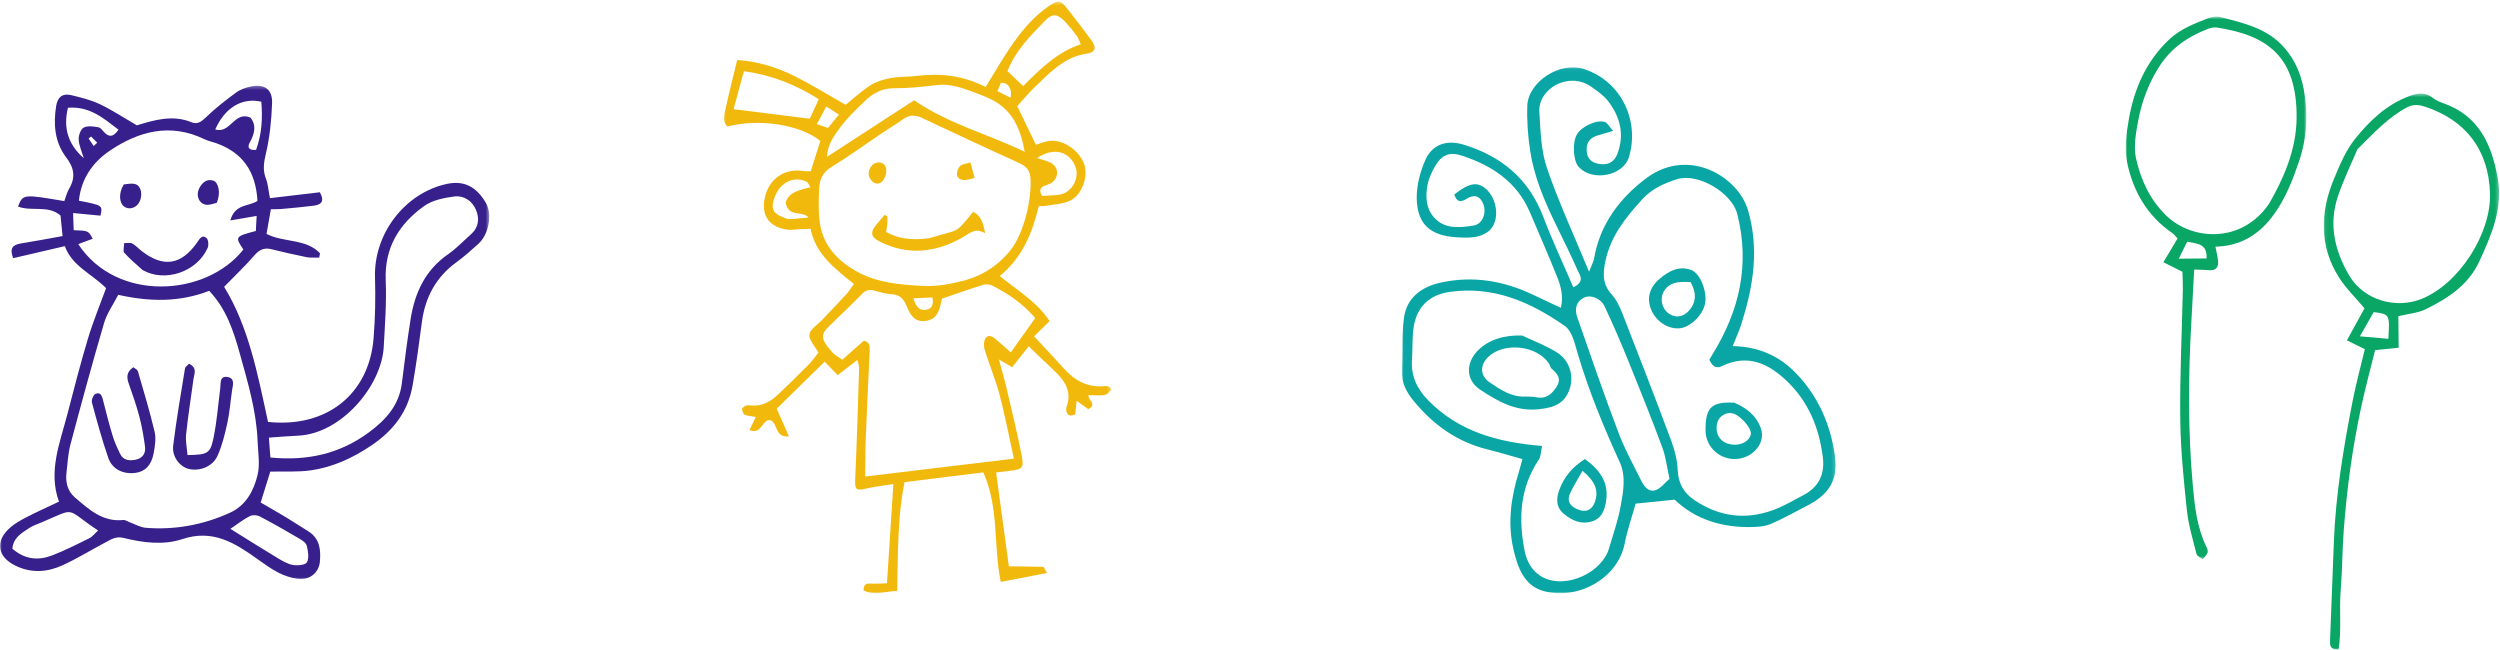
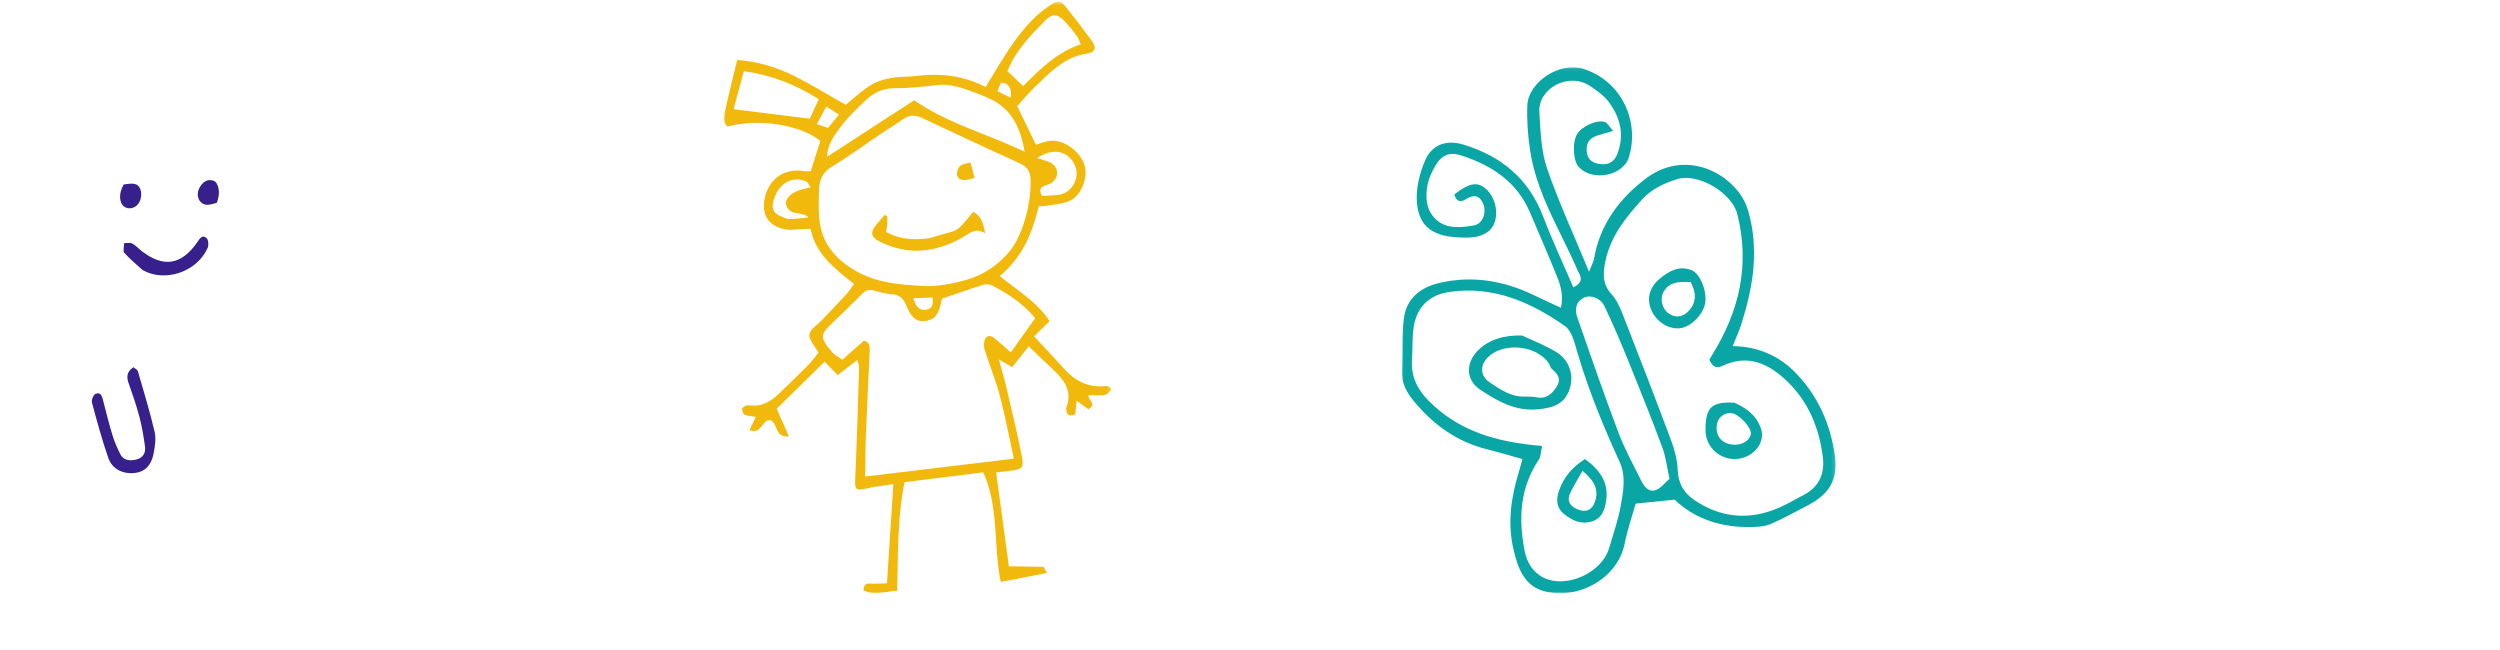
<svg xmlns="http://www.w3.org/2000/svg" xmlns:xlink="http://www.w3.org/1999/xlink" width="708px" height="184px" viewBox="0 0 708 184" version="1.1">
  <title>Group 11</title>
  <desc>Created with Sketch.</desc>
  <defs>
-     <polygon id="path-1" points="0.001 0.295 138.56 0.295 138.56 140 0.001 140" />
    <polygon id="path-3" points="0 0.046 122.85 0.046 122.85 149 0 149" />
    <polygon id="path-5" points="0 0.445 109.712 0.445 109.712 168 0 168" />
-     <polygon id="path-7" points="0 0.696 51.168 0.696 51.168 154.405 0 154.405" />
    <polygon id="path-9" points="0.081 0.493 49.739 0.493 49.739 158 0.081 158" />
  </defs>
  <g id="Page-1" stroke="none" stroke-width="1" fill="none" fill-rule="evenodd">
    <g id="Group-11">
      <g id="Group-14-Copy" transform="translate(0, 24)">
        <g id="Group-3">
          <mask id="mask-2" fill="white">
            <use xlink:href="#path-1" />
          </mask>
          <g id="Clip-2" />
          <path d="M25.793,14.655 C25.559,14.842 25.325,15.029 25.09,15.218 C25.564,15.931 26.038,16.644 26.513,17.357 C26.852,17.046 27.192,16.736 27.53,16.425 C26.951,15.835 26.373,15.244 25.793,14.655 M70.916,9.307 C72.69,11.437 72.124,13.857 70.712,16.403 C69.898,17.872 70.623,18.586 72.514,18.459 C74.149,14.022 74.406,9.434 73.999,4.805 C68.529,3.566 63.711,6.475 60.953,12.651 C65.215,14.012 66.397,7.303 70.916,9.307 M23.723,20.796 C23.208,19.049 22.404,17.32 22.285,15.546 C22.209,14.399 22.826,12.61 23.69,12.145 C24.804,11.546 26.508,11.795 27.892,12.049 C28.588,12.177 29.129,13.126 29.751,13.693 C31.27,15.077 32.312,14.463 33.562,12.726 C29.241,9.439 25.36,6.022 19.246,6.52 C17.865,12.212 19.241,16.856 23.723,20.796 M65.247,125.765 C70.05,128.75 74.154,131.355 78.316,133.859 C79.763,134.729 81.295,135.682 82.905,135.989 C84.217,136.24 86.522,136.012 86.926,135.236 C87.576,133.992 87.255,132.056 86.869,130.534 C86.662,129.716 85.555,128.993 84.701,128.491 C81.038,126.343 77.349,124.231 73.589,122.26 C72.824,121.858 71.533,121.766 70.79,122.141 C69.04,123.022 67.478,124.269 65.247,125.765 M3.496,131.383 C7.11,134.516 10.888,134.775 14.714,133.31 C18.328,131.926 21.802,130.165 25.272,128.438 C26.2,127.974 26.889,127.031 27.773,126.232 C18.238,119.95 21.961,119.595 11.863,123.901 C10.623,124.43 9.293,124.845 8.192,125.589 C6.151,126.969 3.81,128.202 3.496,131.383 M76.569,105.566 C87.055,106.594 96.251,104.516 104.46,98.455 C109.263,94.908 113.023,90.783 113.803,84.548 C114.56,78.49 115.322,72.431 116.279,66.405 C117.458,58.959 120.402,52.506 126.882,48.016 C129.232,46.386 131.233,44.25 133.388,42.341 C135.609,40.374 135.835,37.843 134.777,35.377 C133.691,32.845 131.305,31.294 128.643,31.646 C125.716,32.031 122.454,32.683 120.135,34.336 C113.022,39.411 108.846,46.17 109.235,55.439 C109.499,61.697 109.014,67.998 108.672,74.269 C108.074,85.209 96.71,98.881 84.341,99.384 C81.671,99.492 79.008,99.744 76.158,99.941 C76.299,101.885 76.421,103.553 76.569,105.566 M72.915,32.896 C72.423,24.436 68.64,19.205 61.249,16.556 C60.136,16.158 58.946,15.935 57.892,15.423 C48.226,10.735 39.272,13.153 31.042,18.715 C26.249,21.953 22.945,26.692 22.349,32.836 C29.101,34.162 29.101,34.162 28.457,37.073 C26.02,36.84 23.566,36.604 20.696,36.329 C20.768,38.335 20.82,39.775 20.871,41.193 C25.022,41.328 25.022,41.328 26.254,43.614 C24.882,44.125 23.547,44.62 22.16,45.136 C33.117,61.768 58.462,59.989 68.925,46.66 C66.501,43.072 66.569,42.963 72.452,41.416 C72.521,40.148 72.596,38.763 72.682,37.148 C70.131,37.586 68.104,37.934 65.236,38.427 C66.525,33.687 70.398,34.543 72.915,32.896 M33.488,59.496 C32.033,62.323 30.278,64.746 29.485,67.448 C26.143,78.842 23.028,90.302 19.977,101.777 C19.285,104.384 19.14,107.141 18.829,109.84 C18.52,112.507 19.086,115.046 21.155,116.821 C25.115,120.213 29.008,123.881 34.903,123.266 C35.475,123.207 36.1,123.681 36.704,123.896 C38.234,124.446 39.738,125.349 41.302,125.473 C49.579,126.129 57.539,124.648 65.093,121.223 C69.669,119.147 71.871,114.957 72.951,110.477 C73.668,107.506 73.079,104.203 72.96,101.051 C72.635,92.489 70.19,84.32 67.924,76.162 C66.167,69.843 64.142,63.515 59.24,58.361 C50.964,61.581 42.584,61.526 33.488,59.496 M75.905,95.489 C92.515,97.239 104.517,87.628 105.798,71.795 C106.261,66.058 106.37,60.264 106.199,54.508 C105.833,42.24 114.63,30.648 126.548,28.085 C131.428,27.034 134.886,28.881 137.577,33.404 C139.561,36.741 138.386,42.434 135.457,45.071 C133.45,46.876 131.43,48.693 129.25,50.279 C123.393,54.54 120.355,60.313 119.452,67.409 C118.701,73.297 117.873,79.18 116.87,85.029 C115.597,92.456 111.538,97.853 105.222,102.119 C99.87,105.732 94.276,108.296 87.999,109.202 C84.356,109.726 80.598,109.463 76.543,109.562 C75.668,112.38 74.831,115.077 73.823,118.315 C76.298,119.754 78.63,121.068 80.921,122.453 C83.096,123.769 85.223,125.161 87.375,126.513 C90.61,128.552 90.885,131.796 90.591,135.073 C90.296,138.36 87.45,140.458 84.133,139.914 C82.331,139.62 80.501,139.032 78.881,138.195 C76.786,137.111 74.839,135.713 72.913,134.334 C66.525,129.758 60.269,125.789 51.601,128.683 C46.31,130.451 40.451,129.698 34.98,128.34 C32.769,127.793 31.395,128.802 29.801,129.641 C25.751,131.776 21.839,134.204 17.682,136.1 C13.385,138.059 8.892,138.387 4.424,136.221 C-0.797,133.689 -1.512,129.252 2.897,125.397 C4.282,124.186 5.965,123.269 7.616,122.418 C10.48,120.943 13.423,119.623 16.7,118.065 C13.608,109.547 16.934,101.558 19.041,93.451 C20.916,86.226 22.775,78.992 24.926,71.847 C26.381,67.009 28.326,62.317 30.039,57.598 C26.016,53.539 20.395,51.376 18.367,45.704 C13.319,46.881 8.573,47.988 3.734,49.116 C2.648,46.354 3.571,45.322 5.904,44.949 C9.856,44.317 13.789,43.56 17.719,42.859 C17.478,40.444 17.31,38.764 17.139,37.042 C13.665,33.982 8.985,35.99 5.104,34.498 C6.509,30.962 6.509,30.962 18.212,32.951 C18.644,31.813 18.943,30.511 19.589,29.414 C21.471,26.213 20.998,23.53 18.746,20.573 C15.487,16.286 15.07,11.215 15.907,5.991 C16.312,3.46 17.768,2.351 20.179,2.944 C22.945,3.621 25.775,4.31 28.323,5.526 C31.83,7.199 35.098,9.373 38.748,11.494 C43.645,10.03 48.845,8.375 54.309,10.652 C55.828,11.285 57.008,10.501 58.275,9.27 C60.928,6.69 63.886,4.396 66.875,2.198 C68.06,1.326 69.615,0.797 71.082,0.491 C74.899,-0.305 77.201,1.316 77.056,5.223 C76.88,9.942 76.416,14.725 75.345,19.313 C74.749,21.868 74.328,24.053 75.298,26.545 C75.902,28.097 76.003,29.847 76.449,32.118 C81.238,31.551 86.006,30.989 90.591,30.447 C92.116,33.257 90.721,34.016 88.772,34.26 C85.746,34.643 82.705,34.914 79.667,35.188 C78.65,35.281 77.621,35.235 76.708,35.25 C76.206,38.113 75.863,40.076 75.484,42.245 C80.379,44.77 86.674,43.505 90.63,47.742 C90.552,48.144 90.473,48.545 90.397,48.945 C89.197,48.916 87.963,49.054 86.802,48.823 C83.482,48.162 80.175,47.402 76.888,46.578 C74.811,46.059 73.434,46.709 72.029,48.338 C69.519,51.249 66.709,53.897 63.471,57.226 C70.398,68.485 72.977,81.954 75.905,95.489" id="Fill-1" fill="#38208C" mask="url(#mask-2)" />
        </g>
        <path d="M37.75,80 C38.314,80.46 38.927,80.703 39.041,81.095 C40.695,86.818 42.436,92.524 43.797,98.324 C44.243,100.222 43.868,102.413 43.504,104.4 C42.893,107.756 41.062,109.562 38.408,109.915 C34.909,110.38 31.784,108.925 30.662,105.669 C28.889,100.526 27.446,95.258 26.035,89.994 C25.847,89.286 26.456,87.788 27.048,87.544 C28.577,86.91 28.908,88.251 29.222,89.491 C30.057,92.798 30.896,96.11 31.887,99.368 C32.43,101.15 33.207,102.873 34.024,104.544 C34.93,106.398 36.644,106.534 38.369,106.198 C40.3,105.822 41.329,104.46 41.07,102.51 C40.692,99.657 40.203,96.798 39.477,94.022 C38.659,90.89 37.582,87.825 36.508,84.77 C35.892,83.021 35.653,81.475 37.75,80" id="Fill-4" fill="#38208C" />
-         <path d="M53.547,79 C55.952,80.208 55.009,81.807 54.809,83.259 C54.083,88.533 53.257,93.797 52.702,99.087 C52.501,101 52.957,102.977 53.11,104.88 C58.718,104.767 59.517,104.49 60.422,100.211 C61.413,95.532 61.761,90.721 62.373,85.966 C62.557,84.516 62.12,82.341 64.518,82.785 C66.623,83.173 65.938,85.114 65.711,86.63 C65.256,89.68 65.044,92.777 64.387,95.782 C63.695,98.946 62.909,102.159 61.594,105.103 C60.192,108.238 56.244,109.65 53.167,108.716 C50.77,107.988 48.668,105.238 49.044,102.185 C49.949,94.865 51.217,87.587 52.394,80.302 C52.461,79.893 53.031,79.563 53.547,79" id="Fill-6" fill="#38208C" />
        <path d="M40.378,52.476 C38.635,50.875 36.782,49.38 35.218,47.607 C34.767,47.098 35.155,45.793 35.158,44.852 C35.928,44.868 36.825,44.631 37.441,44.96 C38.457,45.503 39.267,46.445 40.204,47.163 C46.337,51.857 51.372,51.055 55.86,44.609 C56.593,43.556 57.26,42.327 58.512,43.439 C59.02,43.89 59.147,45.433 58.818,46.179 C55.78,53.062 46.641,56.061 40.378,52.476" id="Fill-8" fill="#38208C" />
        <path d="M61.356,33.458 C60.582,33.588 59.224,34.218 58.077,33.922 C56.158,33.424 55.472,31.165 56.429,29.31 C57.27,27.676 58.558,26.58 60.404,27.154 C61.912,27.625 62.599,30.794 61.356,33.458" id="Fill-10" fill="#38208C" />
        <path d="M35.053,28.227 C35.842,28.197 37.3,27.755 38.461,28.192 C40.106,28.814 40.437,31.451 39.431,33.303 C38.524,34.972 36.443,35.521 35.087,34.448 C33.78,33.415 33.515,30.76 35.053,28.227" id="Fill-12" fill="#38208C" />
      </g>
      <g id="Group-12-Copy" transform="translate(397, 19)">
        <g id="Group-3">
          <mask id="mask-4" fill="white">
            <use xlink:href="#path-3" />
          </mask>
          <g id="Clip-2" />
          <path d="M75.808,116.59 C75.081,113.315 74.778,110.438 73.798,107.809 C70.753,99.623 67.515,91.505 64.226,83.409 C62.077,78.122 59.834,72.863 57.387,67.707 C56.274,65.365 53.336,64.368 51.514,65.33 C49.163,66.569 48.955,68.773 49.696,70.905 C53.498,81.842 57.289,92.787 61.383,103.616 C63.143,108.27 65.585,112.671 67.806,117.145 C68.621,118.787 69.897,120.501 71.917,119.787 C73.386,119.268 74.487,117.725 75.808,116.59 M39.72,107.294 C39.383,108.775 39.424,110.229 38.763,111.217 C33.419,119.214 32.999,127.941 34.769,136.972 C35.408,140.233 37.096,143.113 40.182,144.615 C46.666,147.768 56.657,143.184 58.691,136.268 C59.848,132.326 61.221,128.414 61.958,124.389 C62.716,120.267 63.535,115.882 61.712,111.892 C57.101,101.806 52.892,91.594 49.756,80.945 C48.962,78.249 48.194,74.746 46.189,73.342 C36.491,66.545 25.913,61.893 13.553,63.666 C7.778,64.493 4.165,67.94 3.332,73.767 C2.903,76.755 3.087,79.824 2.874,82.849 C2.55,87.463 4.305,91.162 7.498,94.408 C16.033,103.082 26.804,106.249 39.72,107.294 M87.078,82.883 C87.417,82.308 87.672,81.859 87.943,81.419 C95.567,69.078 98.645,56.084 94.999,41.615 C93.464,35.535 83.766,29.894 78,31.73 C74.168,32.949 70.812,34.448 68.003,37.534 C63.361,42.633 59.183,47.873 57.69,54.784 C56.962,58.159 56.684,61.326 59.323,64.248 C60.72,65.796 61.701,67.833 62.471,69.802 C67.155,81.767 71.79,93.75 76.282,105.786 C77.265,108.42 78.014,111.281 78.121,114.064 C78.267,117.84 79.79,120.541 82.798,122.584 C89.787,127.33 97.322,128.347 105.232,125.418 C108.239,124.305 111.046,122.639 113.891,121.125 C118.202,118.83 119.826,115.129 119.222,110.409 C118.175,102.21 115.197,94.849 109.152,89.018 C103.939,83.991 98.045,81.147 90.733,84.647 C89.035,85.459 88.017,84.872 87.078,82.883 M48.574,62.378 C52.015,60.669 50.345,58.834 49.74,57.457 C47.799,53.04 45.621,48.725 43.518,44.376 C40.318,37.762 37.442,31.004 36.34,23.708 C35.704,19.497 35.375,15.174 35.534,10.923 C35.787,4.17 44.835,-1.692 51.523,0.522 C62.786,4.252 67.286,15.948 64.302,25.52 C62.631,30.881 53.915,32.473 50.09,28.284 C48.516,26.563 48.23,21.375 49.58,19.063 C50.879,16.842 55.133,14.799 57.477,15.544 C58.262,15.792 58.773,16.9 59.822,18.077 C58.066,18.589 56.929,18.938 55.784,19.253 C53.414,19.902 52.12,21.196 52.363,23.881 C52.563,26.111 53.887,27.056 55.768,27.402 C58.124,27.835 60.067,27.087 60.992,24.708 C63.146,19.178 61.877,14.119 58.395,9.611 C57.117,7.96 55.253,6.695 53.5,5.479 C47.307,1.18 38.517,6.061 38.947,12.738 C39.29,18.046 39.397,23.595 41.081,28.541 C44.341,38.116 48.64,47.342 53.023,57.961 C53.836,55.854 54.309,55.053 54.452,54.196 C56.09,44.409 61.954,36.841 69.405,31.348 C81.29,22.586 95.279,31.047 98.044,40.557 C101.259,51.621 99.526,62.105 96.196,72.631 C95.562,74.639 94.673,76.567 93.712,79.013 C101.133,79.157 107.023,81.878 111.723,86.791 C117.989,93.341 121.452,101.347 122.673,110.227 C123.569,116.734 121.061,120.945 115.076,124.053 C111.573,125.874 108.117,127.802 104.507,129.385 C102.942,130.072 101.047,130.204 99.294,130.253 C90.69,130.495 83.01,128.046 77.265,122.507 C73.355,122.903 70.09,123.233 66.222,123.625 C65.309,126.886 63.907,130.897 63.088,135.023 C61.229,144.371 50.674,150.86 40.64,148.52 C34.657,147.124 32.782,141.766 31.555,136.316 C29.897,128.933 30.958,121.779 33.128,114.689 C33.484,113.524 33.782,112.344 34.153,111.01 C30.677,110.046 27.42,109.063 24.124,108.241 C15.585,106.11 8.903,101.28 3.383,94.586 C1.244,91.991 -0.163,89.314 0.015,85.855 C0.271,80.885 -0.068,75.849 0.612,70.948 C1.382,65.409 5.429,62.318 10.684,61.109 C19.977,58.973 28.877,60.473 37.395,64.589 C39.819,65.758 42.268,66.873 45.037,68.166 C45.817,64.906 45.04,62.042 43.943,59.321 C41.472,53.189 38.849,47.118 36.238,41.043 C32.559,32.487 25.505,27.868 17.01,25.076 C13.453,23.91 11.244,24.862 9.368,28.152 C8.493,29.689 7.706,31.367 7.339,33.078 C6.564,36.705 6.828,40.435 9.616,43.088 C12.611,45.94 16.653,45.452 20.38,44.857 C22.789,44.474 24.05,41.394 23.082,38.817 C22.199,36.464 20.449,35.953 18.367,37.293 C16.489,38.5 15.47,38.036 14.858,36.065 C19.097,32.759 21.439,32.372 23.847,34.52 C26.864,37.21 27.744,42.691 25.316,45.734 C24.412,46.87 22.732,47.692 21.265,48.009 C19.372,48.416 17.33,48.31 15.367,48.187 C8.014,47.721 4.341,44.451 4.217,37.174 C4.155,33.564 5.178,29.706 6.635,26.356 C8.586,21.872 12.713,20.51 17.464,21.956 C28.226,25.229 35.999,31.677 40.058,42.408 C42.576,49.069 45.633,55.529 48.574,62.378" id="Fill-1" fill="#0AA6A6" mask="url(#mask-4)" />
        </g>
        <path d="M93.316,106.876 C95.971,107.284 98.439,105.986 98.834,103.972 C99.169,102.267 95.618,98.332 93.462,98.017 C91.478,97.727 89.584,99.115 89.239,101.111 C88.715,104.142 90.323,106.415 93.316,106.876 M94.128,95.028 C97.318,96.4 100.366,98.485 101.695,102.345 C103.038,106.239 99.778,110.396 95.212,110.942 C90.45,111.51 85.995,107.861 86,102.804 C86.007,96.228 87.757,94.768 94.128,95.028" id="Fill-4" fill="#0AA6A6" />
        <path d="M81.78,60.902 C77.71,60.618 75.815,61.217 74.435,63.139 C72.859,65.334 73.579,68.643 75.932,70.006 C78.054,71.238 80.326,70.553 81.92,68.205 C83.629,65.684 83.056,63.268 81.78,60.902 M85.909,66.811 C85.377,70.057 81.86,73.595 78.806,73.957 C75.769,74.316 72.461,72.384 70.923,69.35 C69.18,65.912 69.913,62.537 73.06,59.905 C75.634,57.751 78.541,56.162 81.992,57.48 C84.538,58.452 86.447,63.535 85.909,66.811" id="Fill-6" fill="#0AA6A6" />
        <path d="M35.043,93.305 C36.1,93.359 37.032,93.28 37.898,93.477 C40.63,94.099 42.235,92.878 43.694,90.742 C45.366,88.3 44.121,86.882 42.378,85.374 C42.01,85.056 41.963,84.413 41.678,83.975 C38.313,78.827 28.94,77.793 24.487,82.066 C22.075,84.381 22.096,87.383 24.849,89.27 C27.935,91.386 31.117,93.516 35.043,93.305 M34.067,76.016 C37.419,77.619 40.981,78.916 44.071,80.909 C47.671,83.23 48.812,87.725 47.432,91.428 C46.058,95.112 43.464,96.445 38.574,96.917 C32.128,97.539 27.026,94.573 22.151,91.334 C18.095,88.636 18.057,83.859 21.448,80.348 C24.468,77.221 28.995,75.834 34.067,76.016" id="Fill-8" fill="#0AA6A6" />
        <path d="M51.176,114.346 C49.767,116.87 48.501,118.765 47.612,120.825 C46.602,123.161 47.904,124.538 50.036,125.346 C52.368,126.227 53.918,125.28 54.682,123.118 C55.841,119.832 54.637,117.232 51.176,114.346 M51.876,111 C56.301,114.263 58.633,117.792 57.85,122.879 C57.448,125.501 56.629,127.807 53.818,128.671 C50.758,129.612 48.2,128.422 45.892,126.529 C43.561,124.616 43.697,122.136 44.633,119.631 C45.992,115.992 48.352,113.181 51.876,111" id="Fill-10" fill="#0AA6A6" />
      </g>
      <g id="Group-10-Copy" transform="translate(205, 0)">
        <g id="Group-3">
          <mask id="mask-6" fill="white">
            <use xlink:href="#path-5" />
          </mask>
          <g id="Clip-2" />
          <path d="M81.178,27.664 C81.804,25.245 80.404,23.22 78.449,23.457 C78.163,24.144 77.834,24.934 77.465,25.817 C78.761,26.463 79.798,26.978 81.178,27.664 M59.052,84.24 C57.17,84.324 55.498,84.401 53.671,84.482 C54.302,86.561 55.195,88.06 57.306,87.733 C58.809,87.501 59.489,86.339 59.052,84.24 M32.598,32.448 C31.274,31.606 30.332,31.007 29.011,30.167 C28.055,31.943 27.271,33.398 26.326,35.157 C27.65,35.604 28.585,35.919 29.492,36.225 C30.51,34.988 31.35,33.965 32.598,32.448 M23.972,61.582 C22.136,59.539 18.21,61.669 17.503,57.334 C18.418,54.325 21.456,53.821 24.531,53.019 C24.026,52.274 23.843,51.675 23.46,51.488 C19.865,49.742 16.067,51.56 14.463,55.634 C12.866,59.693 14.38,60.71 17.779,61.918 C18.496,62.173 19.38,62.01 20.18,61.955 C21.447,61.868 22.708,61.71 23.972,61.582 M88.695,44.762 C90.298,45.283 91.313,45.518 92.248,45.936 C94.791,47.068 95.125,50.049 92.875,51.738 C92.248,52.208 91.383,52.35 90.647,52.686 C89.313,53.293 89.426,54.248 90.122,55.487 C91.682,55.384 93.301,55.369 94.893,55.156 C98.62,54.654 100.969,50.286 99.421,46.85 C97.582,42.764 93.293,41.677 88.695,44.762 M101.078,12.535 C100.589,11.498 100.357,10.711 99.899,10.094 C98.933,8.788 97.897,7.524 96.8,6.326 C94.659,3.987 93.161,3.622 91.049,5.777 C86.895,10.013 82.638,14.257 80.313,20.157 C81.766,21.533 83.114,22.808 84.766,24.37 C89.668,19.463 94.397,14.764 101.078,12.535 M5.671,20.16 C4.627,24.005 3.653,27.591 2.75,30.918 C10.14,31.843 16.968,32.7 24.324,33.622 C25.009,32.138 25.889,30.233 26.879,28.089 C20.278,23.94 13.602,21.262 5.671,20.16 M85.192,42.988 C84.091,36.716 81.854,31.285 75.985,28.289 C74.052,27.303 71.998,26.536 69.951,25.8 C66.881,24.695 63.813,23.685 60.418,24.083 C56.37,24.558 52.287,25.014 48.222,24.992 C44.761,24.974 42.176,26.436 39.886,28.656 C37.445,31.023 34.917,33.382 32.929,36.11 C31.261,38.4 29.349,40.805 29.216,44.415 C37.856,38.803 46.132,33.427 53.88,28.395 C63.879,35.245 74.953,38 85.192,42.988 M81.634,70.246 C85,65.453 87.121,56.885 86.846,50.729 C86.735,48.277 85.738,47.121 83.624,46.165 C74.439,42.013 65.312,37.73 56.194,33.432 C54.295,32.536 52.624,32.443 50.849,33.705 C48.855,35.123 46.738,36.369 44.707,37.736 C39.96,40.933 35.334,44.326 30.454,47.3 C27.912,48.851 27.04,51.006 26.965,53.6 C26.868,57.002 26.696,60.488 27.291,63.805 C28.35,69.701 32.247,73.78 37.252,76.678 C43.163,80.102 49.875,80.64 56.46,80.982 C60.158,81.174 64.008,80.478 67.629,79.553 C73.286,78.11 78.058,75.007 81.634,70.246 M88.171,90.085 C84.709,85.983 80.555,83.203 76.063,80.902 C75.318,80.52 74.2,80.416 73.403,80.664 C69.511,81.876 65.671,83.251 61.785,84.576 C61.723,84.799 61.627,85.058 61.58,85.325 C60.929,89.005 59.719,90.531 57.15,90.891 C54.781,91.224 53.14,90.193 51.805,86.783 C50.944,84.59 49.792,83.44 47.404,83.307 C45.787,83.218 44.183,82.722 42.601,82.302 C41.316,81.962 40.305,82.047 39.285,83.094 C36.531,85.91 33.685,88.638 30.837,91.36 C27.598,94.456 26.74,95.342 30.744,99.821 C31.434,100.592 32.441,101.079 33.543,101.871 C35.676,99.989 37.68,98.22 39.654,96.478 C41.325,96.898 41.353,98.097 41.292,99.397 C40.916,107.473 40.528,115.55 40.21,123.629 C40.065,127.304 40.072,130.985 40.006,134.948 C54.093,133.256 67.87,131.603 82.126,129.892 C80.79,123.812 79.653,117.764 78.09,111.829 C76.944,107.477 75.154,103.299 73.847,98.985 C73.536,97.961 73.591,96.324 74.212,95.631 C75.25,94.475 76.451,95.636 77.387,96.4 C78.626,97.413 79.796,98.511 81.251,99.799 C83.677,96.394 85.875,93.307 88.171,90.085 M73.471,133.773 C65.877,134.715 58.717,135.602 51.169,136.54 C49.124,146.626 49.344,156.721 49.08,167.352 C45.933,167.358 42.778,168.917 39.542,167.176 C39.595,164.917 40.923,165.258 42.147,165.294 C43.335,165.329 44.528,165.236 46.19,165.185 C46.796,155.799 47.382,146.716 48.002,137.09 C45.207,137.534 42.802,137.776 40.466,138.323 C37.346,139.054 37.058,138.717 37.201,135.491 C37.663,125.098 37.967,114.696 38.298,104.298 C38.319,103.662 38.056,103.016 37.832,101.921 C35.889,103.418 34.236,104.689 32.23,106.234 C31.014,104.979 29.933,103.865 28.538,102.425 C23.996,106.878 19.45,111.335 14.96,115.737 C16.158,118.446 17.218,120.846 18.43,123.592 C14.321,123.954 15.385,120.029 13.256,119.023 C10.839,118.457 10.755,123.384 7.255,121.774 C7.91,120.418 8.461,119.276 9.048,118.061 C7.974,117.877 6.874,117.845 5.92,117.453 C5.491,117.277 5.174,116.382 5.161,115.806 C5.154,115.492 5.843,115.024 6.298,114.874 C6.789,114.71 7.377,114.802 7.918,114.843 C11.043,115.087 13.426,113.572 15.552,111.541 C18.409,108.81 21.242,106.052 24.018,103.24 C25.051,102.192 25.894,100.958 26.773,99.873 C25.742,97.952 24.025,96.206 24.226,94.722 C24.429,93.22 26.525,91.972 27.801,90.622 C30.143,88.142 32.516,85.691 34.822,83.179 C35.533,82.404 36.067,81.466 36.822,80.406 C31.488,76.119 26.036,72.093 24.55,64.803 C23.244,64.847 22.181,64.871 21.117,64.921 C20.167,64.965 19.201,65.179 18.27,65.071 C12.809,64.442 10.387,60.976 11.661,55.719 C12.931,50.481 17.292,47.591 22.587,48.441 C23.24,48.545 23.92,48.467 24.597,48.474 C25.546,45.5 26.448,42.671 27.322,39.927 C21.667,35.279 9.783,33.455 1.051,35.842 C-0.666,34.276 0.147,32.333 0.534,30.569 C1.495,26.18 2.609,21.825 3.771,16.997 C9.439,17.363 14.85,18.98 19.923,21.512 C24.889,23.991 29.627,26.932 34.486,29.68 C36.793,27.83 38.991,25.755 41.494,24.164 C43.163,23.103 45.22,22.478 47.187,22.114 C49.585,21.669 52.083,21.803 54.517,21.507 C61.162,20.699 67.588,21.296 74.145,24.634 C75.372,22.603 76.525,20.659 77.712,18.737 C81.596,12.448 85.582,6.242 91.781,1.905 C94.744,-0.169 95.235,-0.13 97.41,2.646 C99.683,5.546 101.934,8.466 104.11,11.438 C105.61,13.487 105.198,14.842 102.846,15.175 C96.411,16.09 92.313,20.579 87.995,24.724 C86.271,26.379 84.743,28.24 83.078,30.059 C84.826,33.669 86.539,37.207 88.368,40.985 C89.532,40.642 90.785,40.116 92.086,39.919 C95.871,39.345 100.533,42.459 102.02,46.425 C103.276,49.775 101.524,55.118 98.123,56.793 C96.119,57.779 93.657,57.843 91.392,58.271 C90.738,58.395 90.051,58.347 89.183,58.388 C87.355,65.855 84.656,72.803 78.142,78.17 C83.117,82.277 88.713,85.476 92.258,90.943 C90.715,92.452 89.473,93.665 87.854,95.248 C90.783,98.405 93.578,101.332 96.275,104.349 C99.466,107.915 103.254,109.902 108.15,109.324 C108.517,109.281 108.949,109.471 109.291,109.661 C109.493,109.771 109.577,110.097 109.712,110.324 C108.327,112.079 108.327,112.079 103.293,111.901 C102.88,113.187 105.923,114.476 103.204,115.872 C102.257,115.192 101.214,114.441 99.909,113.504 C99.744,115.051 99.617,116.237 99.499,117.347 C98.057,117.967 97.198,117.709 96.97,116.222 C96.93,115.956 96.909,115.649 97,115.406 C98.846,110.524 96.149,107.359 92.918,104.364 C90.816,102.416 88.77,100.406 86.333,98.075 C84.715,100.114 83.251,101.961 81.645,103.985 C80.469,103.3 79.452,102.708 77.894,101.797 C78.724,104.913 79.516,107.602 80.154,110.328 C81.589,116.456 83.069,122.578 84.294,128.751 C85.058,132.6 84.621,132.947 80.748,133.366 C79.536,133.498 78.329,133.657 77.1,133.807 C78.321,142.799 79.525,151.666 80.71,160.391 C84.311,160.425 87.366,160.419 90.416,160.538 C90.694,160.549 90.942,161.354 91.49,162.267 C86.985,163.139 82.861,163.939 78.413,164.8 C76.28,154.534 77.99,143.805 73.471,133.773" id="Fill-1" fill="#F2B90D" mask="url(#mask-6)" />
        </g>
        <path d="M46.276,61.223 C46.292,61.895 46.357,62.572 46.31,63.239 C46.261,63.954 46.105,64.657 45.944,65.686 C49.565,67.726 53.387,67.999 57.309,67.563 C58.246,67.459 59.179,67.199 60.087,66.914 C66.567,64.881 65.409,66.397 70.586,60 C72.751,61.013 73.446,63.029 74,66.083 C71.224,64.32 69.627,66.09 67.675,67.199 C59.979,71.575 52.033,72.469 43.952,68.316 C41.627,67.121 41.404,65.71 43.15,63.661 C43.937,62.736 44.718,61.803 45.502,60.873 C45.76,60.989 46.018,61.106 46.276,61.223" id="Fill-4" fill="#F2B90D" />
        <path d="M71,50.38 C68.639,51.066 66.959,51.51 66.126,49.891 C65.768,49.196 66.224,47.717 66.849,47.075 C67.494,46.413 68.795,46.334 69.81,46 C70.19,47.401 70.571,48.803 71,50.38" id="Fill-6" fill="#F2B90D" />
-         <path d="M45.208,46.435 C46.245,47.23 46.266,49.201 45.257,50.845 C44.465,52.137 43.121,52.401 42.026,51.352 C40.832,50.207 40.692,48.803 41.544,47.352 C42.329,46.017 44.113,45.591 45.208,46.435" id="Fill-8" fill="#F2B90D" />
      </g>
      <g id="Group-7-Copy" transform="translate(602, 4)">
        <g id="Group-3">
          <mask id="mask-8" fill="white">
            <use xlink:href="#path-7" />
          </mask>
          <g id="Clip-2" />
          <path d="M17.419,64.444 C16.653,65.988 15.988,67.324 15.028,69.259 C18.217,69.229 20.585,69.208 22.893,69.188 C23.129,64.992 20.324,65.033 17.419,64.444 M40.546,53.77 C44.599,46.826 48.321,38.518 48.4,29.417 C48.55,12.099 40.254,6.032 25.909,3.811 C25.088,3.684 24.137,3.857 23.347,4.159 C17.746,6.295 12.979,9.498 9.627,14.662 C6.535,19.426 4.579,24.646 3.545,30.143 C2.872,33.713 2.174,37.63 2.963,41.052 C4.339,47.016 6.84,52.561 11.532,57.093 C18.796,64.11 32.804,65.032 40.546,53.77 M16.06,72.969 C14.133,72.001 12.507,71.185 10.669,70.261 C12.196,67.703 13.436,65.628 14.688,63.531 C14.012,62.824 13.675,62.329 13.215,62.015 C6.017,57.108 2.002,49.997 0.349,41.741 C-0.402,37.994 0.196,33.832 0.853,29.975 C2.337,21.271 5.717,13.407 12.296,7.197 C15.481,4.191 19.451,2.682 23.4,1.153 C24.453,0.746 25.805,0.546 26.867,0.828 C33.488,2.579 40.219,4.004 45.063,9.671 C47.957,13.057 49.572,16.883 50.387,21.091 C51.75,28.13 51.352,35.101 49.012,41.932 C47.244,47.093 45.261,52.138 42.061,56.608 C38.016,62.261 32.711,65.704 25.411,65.86 C25.681,67.283 26.01,68.556 26.146,69.849 C26.336,71.632 25.608,72.668 23.643,72.518 C22.348,72.42 21.046,72.4 19.398,72.332 C19.124,77.392 18.878,82.207 18.601,87.021 C17.706,102.587 17.613,118.153 19.021,133.688 C19.549,139.519 20.211,145.399 22.825,150.806 C23.073,151.317 23.358,152.02 23.192,152.477 C22.932,153.19 22.304,153.769 21.83,154.405 C21.219,153.913 20.214,153.521 20.06,152.912 C19.018,148.788 17.762,144.659 17.319,140.453 C16.411,131.847 15.536,123.193 15.444,114.551 C15.314,102.375 15.915,90.191 16.178,78.011 C16.214,76.269 16.101,74.525 16.06,72.969" id="Fill-1" fill="#0AA666" mask="url(#mask-8)" />
        </g>
        <g id="Group-6" transform="translate(56, 22)">
          <mask id="mask-10" fill="white">
            <use xlink:href="#path-9" />
          </mask>
          <g id="Clip-5" />
-           <path d="M18.378,69.954 C18.785,62.995 18.785,62.995 14.239,62.388 C13.093,64.398 11.89,66.507 10.328,69.248 C13.379,69.515 15.871,69.734 18.378,69.954 M9.604,16.297 C7.915,20.323 5.715,24.836 4.114,29.551 C1.424,37.475 3.161,44.997 7.29,52.008 C11.502,59.16 20.624,61.491 27.711,58.679 C38.346,54.459 47.515,40.212 47.169,28.771 C46.8,16.492 40.357,8.004 28.661,4.178 C26.842,3.583 25.327,3.526 23.602,4.446 C18.292,7.28 14.315,11.598 9.604,16.297 M21.217,63.551 C21.244,66.435 21.271,69.312 21.3,72.468 C19.015,72.706 17.145,72.901 14.638,73.162 C13.314,78.52 11.801,84.013 10.624,89.577 C9.438,95.19 8.429,100.853 7.63,106.534 C6.811,112.358 6.209,118.223 5.759,124.089 C5.321,129.798 5.355,135.544 4.885,141.248 C4.424,146.819 5.178,152.481 4.274,158.001 C1.961,157.974 1.818,156.831 1.864,155.571 C2.224,146.173 2.583,136.774 2.952,127.376 C3.482,113.948 5.694,100.737 8.263,87.583 C9.218,82.698 10.534,77.883 11.722,72.887 C9.921,72.001 8.419,71.263 6.644,70.39 C8.482,67.039 10.15,63.995 11.621,61.313 C9.031,58.224 6.35,55.653 4.423,52.609 C-1.244,43.654 -0.966,34.171 2.967,24.698 C4.596,20.772 6.291,16.673 8.902,13.4 C13.011,8.251 17.837,3.635 24.28,1.228 C26.581,0.369 28.771,-0.028 30.937,1.694 C31.841,2.413 32.987,2.893 34.094,3.286 C44.027,6.813 47.618,14.918 49.335,24.303 C50.909,32.906 47.61,40.512 44.133,48.051 C41.044,54.752 35.22,58.497 28.944,61.583 C26.767,62.655 24.147,62.838 21.217,63.551" id="Fill-4" fill="#0AA666" mask="url(#mask-10)" />
        </g>
      </g>
    </g>
  </g>
</svg>